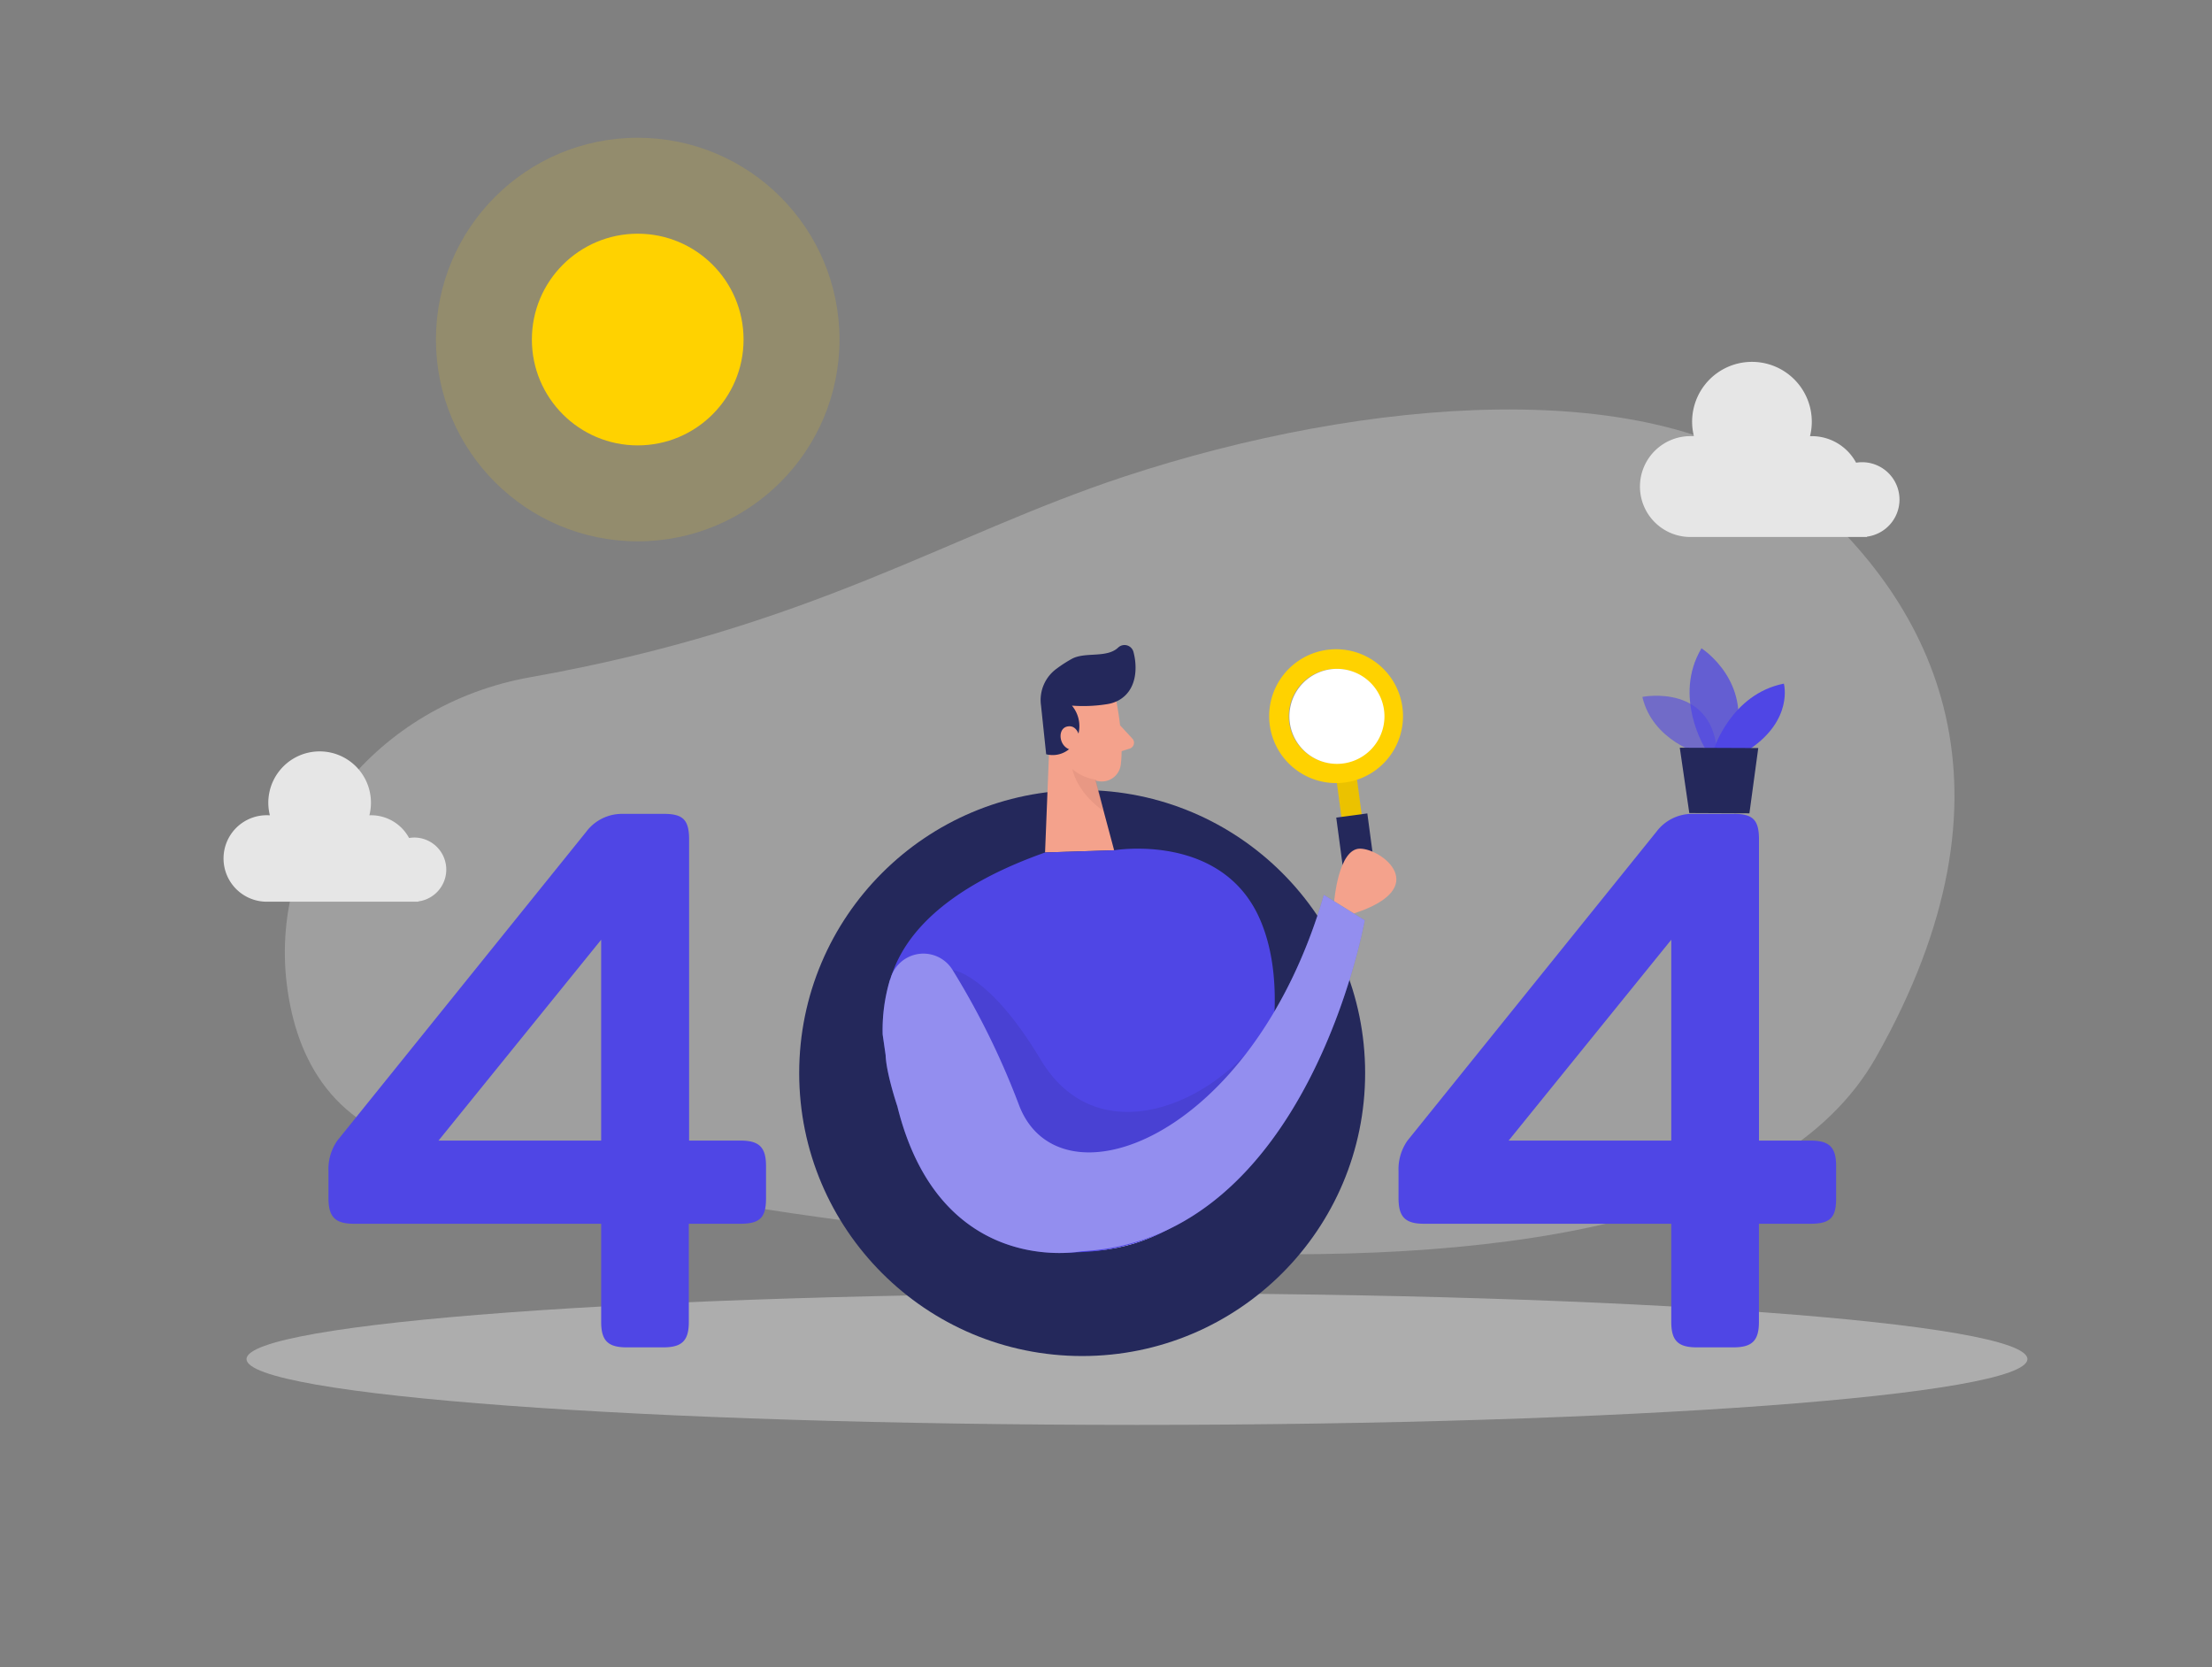
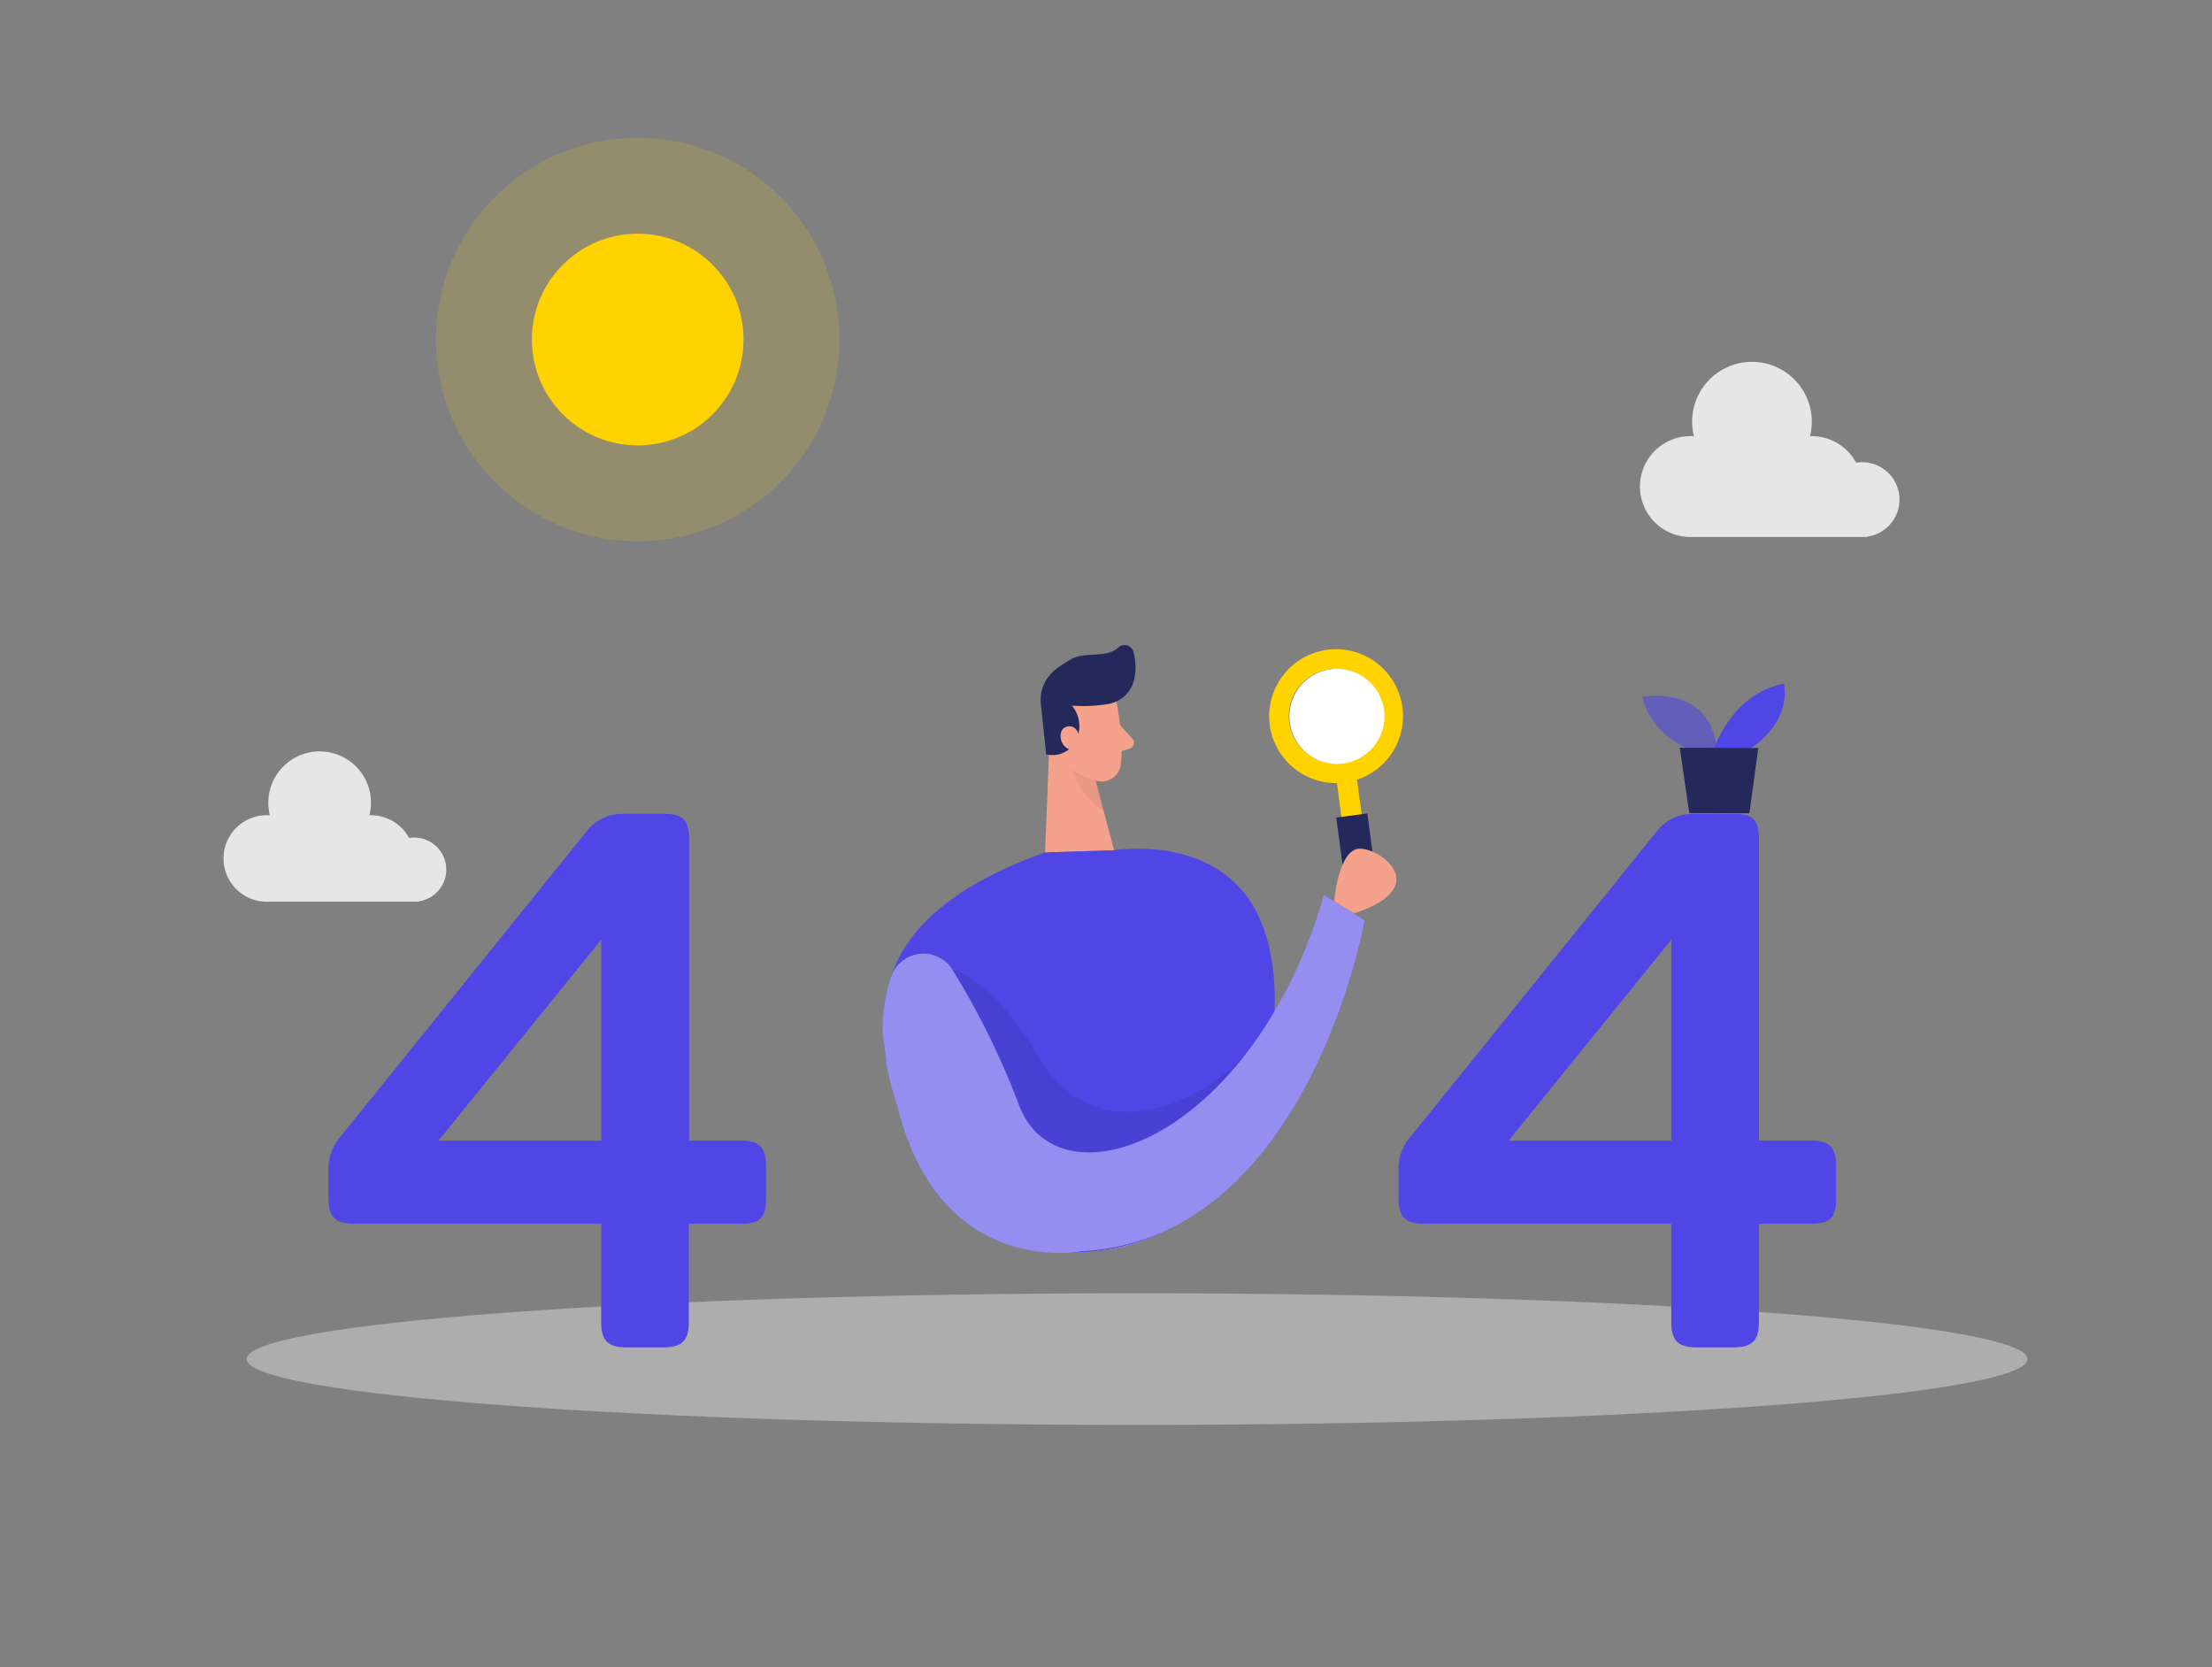
<svg xmlns="http://www.w3.org/2000/svg" width="406" height="306" fill="none">
  <rect width="100%" height="100%" fill="#808080" stroke="none" />
-   <path opacity=".3" d="M97.288 124.306c-28.075 4.984-47.918 29.435-44.66 56.261 1.735 14.21 8.77 26.827 26.867 30.45 48.009 9.653 229.238 45.99 264.844-16.97 27.76-49.065 11.215-83.038-14.566-104.302-25.781-21.264-79.17-16.849-123.352-2.294-32.856 10.85-57.287 27.639-109.133 36.855z" fill="#E6E6E6" />
  <path opacity=".45" d="M208.684 261.524c90.263 0 163.435-5.408 163.435-12.079 0-6.67-73.172-12.078-163.435-12.078s-163.435 5.408-163.435 12.078c0 6.671 73.172 12.079 163.435 12.079z" fill="#E6E6E6" />
  <path d="M117.05 81.747c10.729 0 19.427-8.698 19.427-19.427 0-10.73-8.698-19.427-19.427-19.427-10.73 0-19.427 8.698-19.427 19.427 0 10.73 8.697 19.427 19.427 19.427z" fill="#FFD200" />
  <path opacity=".15" d="M117.05 99.357c20.455 0 37.037-16.582 37.037-37.037s-16.582-37.038-37.037-37.038S80.013 41.865 80.013 62.32s16.582 37.037 37.037 37.037z" fill="#FFD200" />
-   <path d="M198.625 248.887c28.685 0 51.938-23.253 51.938-51.937 0-28.685-23.253-51.938-51.938-51.938-28.684 0-51.937 23.253-51.937 51.938 0 28.684 23.253 51.937 51.937 51.937z" fill="#24285B" />
  <path d="M198.625 229.643c18.056 0 32.693-14.638 32.693-32.693 0-18.056-14.637-32.694-32.693-32.694-18.056 0-32.693 14.638-32.693 32.694 0 18.055 14.637 32.693 32.693 32.693z" fill="#fff" />
  <path d="M135.919 209.343c3.441 0 4.679 1.238 4.679 4.669v5.917c0 3.441-1.015 4.679-4.679 4.679h-9.491v18.017c0 3.43-1.238 4.669-4.679 4.669h-6.739c-3.431 0-4.669-1.239-4.669-4.669v-18.017H64.96c-3.43 0-4.669-1.238-4.669-4.679v-4.953a9.134 9.134 0 011.624-5.633l45.675-56.668a8.201 8.201 0 016.598-3.299h7.612c3.441 0 4.679.965 4.679 4.68v55.287h9.44zm-25.578-36.865L80.49 209.343h29.851v-36.865zm221.99 36.865c3.441 0 4.679 1.238 4.679 4.669v5.917c0 3.441-.964 4.679-4.679 4.679h-9.49v18.017c0 3.43-1.238 4.669-4.679 4.669h-6.74c-3.43 0-4.669-1.239-4.669-4.669v-18.017h-45.39c-3.431 0-4.669-1.238-4.669-4.679v-4.953a9.126 9.126 0 011.644-5.633l45.675-56.668a8.193 8.193 0 016.597-3.299h7.562c3.441 0 4.679.965 4.679 4.68v55.287h9.48zm-25.578-36.865l-29.851 36.865h29.851v-36.865z" fill="#4F46E5" />
  <path opacity=".58" d="M311.96 138.313s-8.637-2.355-10.515-10.404c0 0 13.388-2.7 13.773 11.114l-3.258-.71z" fill="#4F46E5" />
-   <path opacity=".73" d="M313.026 137.46s-6.039-9.551-.731-18.473c0 0 10.15 6.466 5.664 18.494l-4.933-.021z" fill="#4F46E5" />
  <path d="M314.579 137.471s3.187-10.09 12.84-11.998c0 0 1.806 6.547-6.253 12.018l-6.587-.02z" fill="#4F46E5" />
  <path d="M308.316 137.237l1.746 11.987 11.033.051 1.624-11.977-14.403-.061z" fill="#24285B" />
  <path d="M204.908 128.752s1.421 6.851.802 11.601a3.51 3.51 0 01-3.969 3.045c-2.385-.345-5.511-1.502-6.719-5.075l-2.801-5.836a6.307 6.307 0 011.959-7.004c3.593-3.309 10.068-.903 10.728 3.269z" fill="#F4A28C" />
  <path d="M192.728 133.512l-.913 22.949 12.677-.406-4.425-16.534-7.339-6.009z" fill="#F4A28C" />
  <path d="M203.213 129.239a27.763 27.763 0 01-6.465.274 5.849 5.849 0 01.751 6.364 4.75 4.75 0 01-5.481 2.558l-.944-8.953a7.098 7.098 0 012.842-6.739 24.595 24.595 0 012.811-1.817c2.446-1.34 6.415-.071 8.516-2.081a1.7 1.7 0 011.619-.391 1.694 1.694 0 011.172 1.183c.731 2.669.751 7.003-2.75 8.922a6.475 6.475 0 01-2.071.68z" fill="#24285B" />
  <path d="M198.219 135.583s-.365-2.68-2.354-2.233c-1.99.446-1.482 4.313 1.299 4.344l1.055-2.111zm7.359-2.467l2.264 2.446a1.129 1.129 0 01-.02 1.543 1.12 1.12 0 01-.478.294l-2.598.812.832-5.095z" fill="#F4A28C" />
  <path opacity=".31" d="M201.193 143.104a8.364 8.364 0 01-4.364-1.949s.67 4.151 5.745 7.724l-1.381-5.775z" fill="#CE8172" />
  <path d="M191.835 156.461l12.677-.406s19.915-3.38 26.827 12.86c6.912 16.24-1.949 39.189-1.949 39.189s-7.206 24.228-37.555 21.549c0 0-25.243-1.462-28.095-36.063a33.802 33.802 0 00-.69-4.486c-1.157-5.41-1.827-21.823 28.785-32.643z" fill="#4F46E5" />
  <path opacity=".08" d="M174.854 178.02s6.76.741 16.149 16.463c9.388 15.722 27.821 9.957 38.214-1.675l-19.285 25.517-21.599-1.735-11.743-31.262-1.736-7.308z" fill="#000" />
  <path d="M248.88 141.629l-3.713.496 1.444 10.805 3.712-.496-1.443-10.805z" fill="#FFD200" />
-   <path opacity=".08" d="M248.88 141.629l-3.713.496 1.444 10.805 3.712-.496-1.443-10.805z" fill="#000" />
  <path d="M250.966 149.296l-5.704.762 1.854 13.874 5.704-.763-1.854-13.873z" fill="#24285B" />
  <path d="M243.6 119.272a12.278 12.278 0 00-9.99 16.145 12.282 12.282 0 109.99-16.145zm2.781 20.766a8.683 8.683 0 01-8.665-4.238 8.681 8.681 0 019.733-12.748 8.673 8.673 0 016.372 7.242 8.689 8.689 0 01-7.399 9.744h-.041z" fill="#FFD200" />
  <path d="M245.295 140.201a8.72 8.72 0 100-17.439 8.72 8.72 0 000 17.439z" fill="#fff" />
  <path d="M163.415 179.725a6.268 6.268 0 015.145-4.629 6.271 6.271 0 016.274 2.924 143.75 143.75 0 0112.18 24.756c7.257 19.345 42.843 6.587 55.977-38.52l7.491 4.659s-10.333 58.586-51.928 60.738c0 0-25.963 5.257-33.85-26.603 0 0-2.03-5.999-2.152-9.389l-.548-3.816a32.165 32.165 0 011.34-10.019l.071-.101z" fill="#4F46E5" />
  <path opacity=".39" d="M163.415 179.725a6.268 6.268 0 015.145-4.629 6.271 6.271 0 016.274 2.924 143.75 143.75 0 0112.18 24.756c7.257 19.345 42.843 6.587 55.977-38.52l7.491 4.659s-10.333 58.586-51.928 60.738c0 0-25.963 5.257-33.85-26.603 0 0-2.03-5.999-2.152-9.389l-.548-3.816a32.165 32.165 0 011.34-10.019l.071-.101z" fill="#fff" />
  <path d="M244.889 165.393s.761-9.653 4.74-9.632c3.979.02 13.327 7.166-1.106 11.885l-3.634-2.253z" fill="#F4A28C" />
  <path d="M348.642 91.694a6.864 6.864 0 00-6.861-6.861c-.371 0-.741.03-1.106.091a9.238 9.238 0 00-8.12-4.872h-.335a10.983 10.983 0 10-21.315 0h-.335a9.261 9.261 0 00-6.743 2.599 9.25 9.25 0 00-2.821 6.653 9.25 9.25 0 002.821 6.653 9.256 9.256 0 006.743 2.598h32.104v-.06a6.868 6.868 0 005.968-6.801zM81.91 159.608a5.886 5.886 0 00-5.886-5.887 7.105 7.105 0 00-.944.081 7.93 7.93 0 00-6.994-4.172h-.284a9.418 9.418 0 00-16.563-8.088 9.42 9.42 0 00-1.707 8.088h-.284a7.948 7.948 0 00-5.795 2.22 7.941 7.941 0 000 11.424 7.93 7.93 0 005.795 2.221h27.537v-.051a5.9 5.9 0 005.126-5.836z" fill="#E6E6E6" />
</svg>